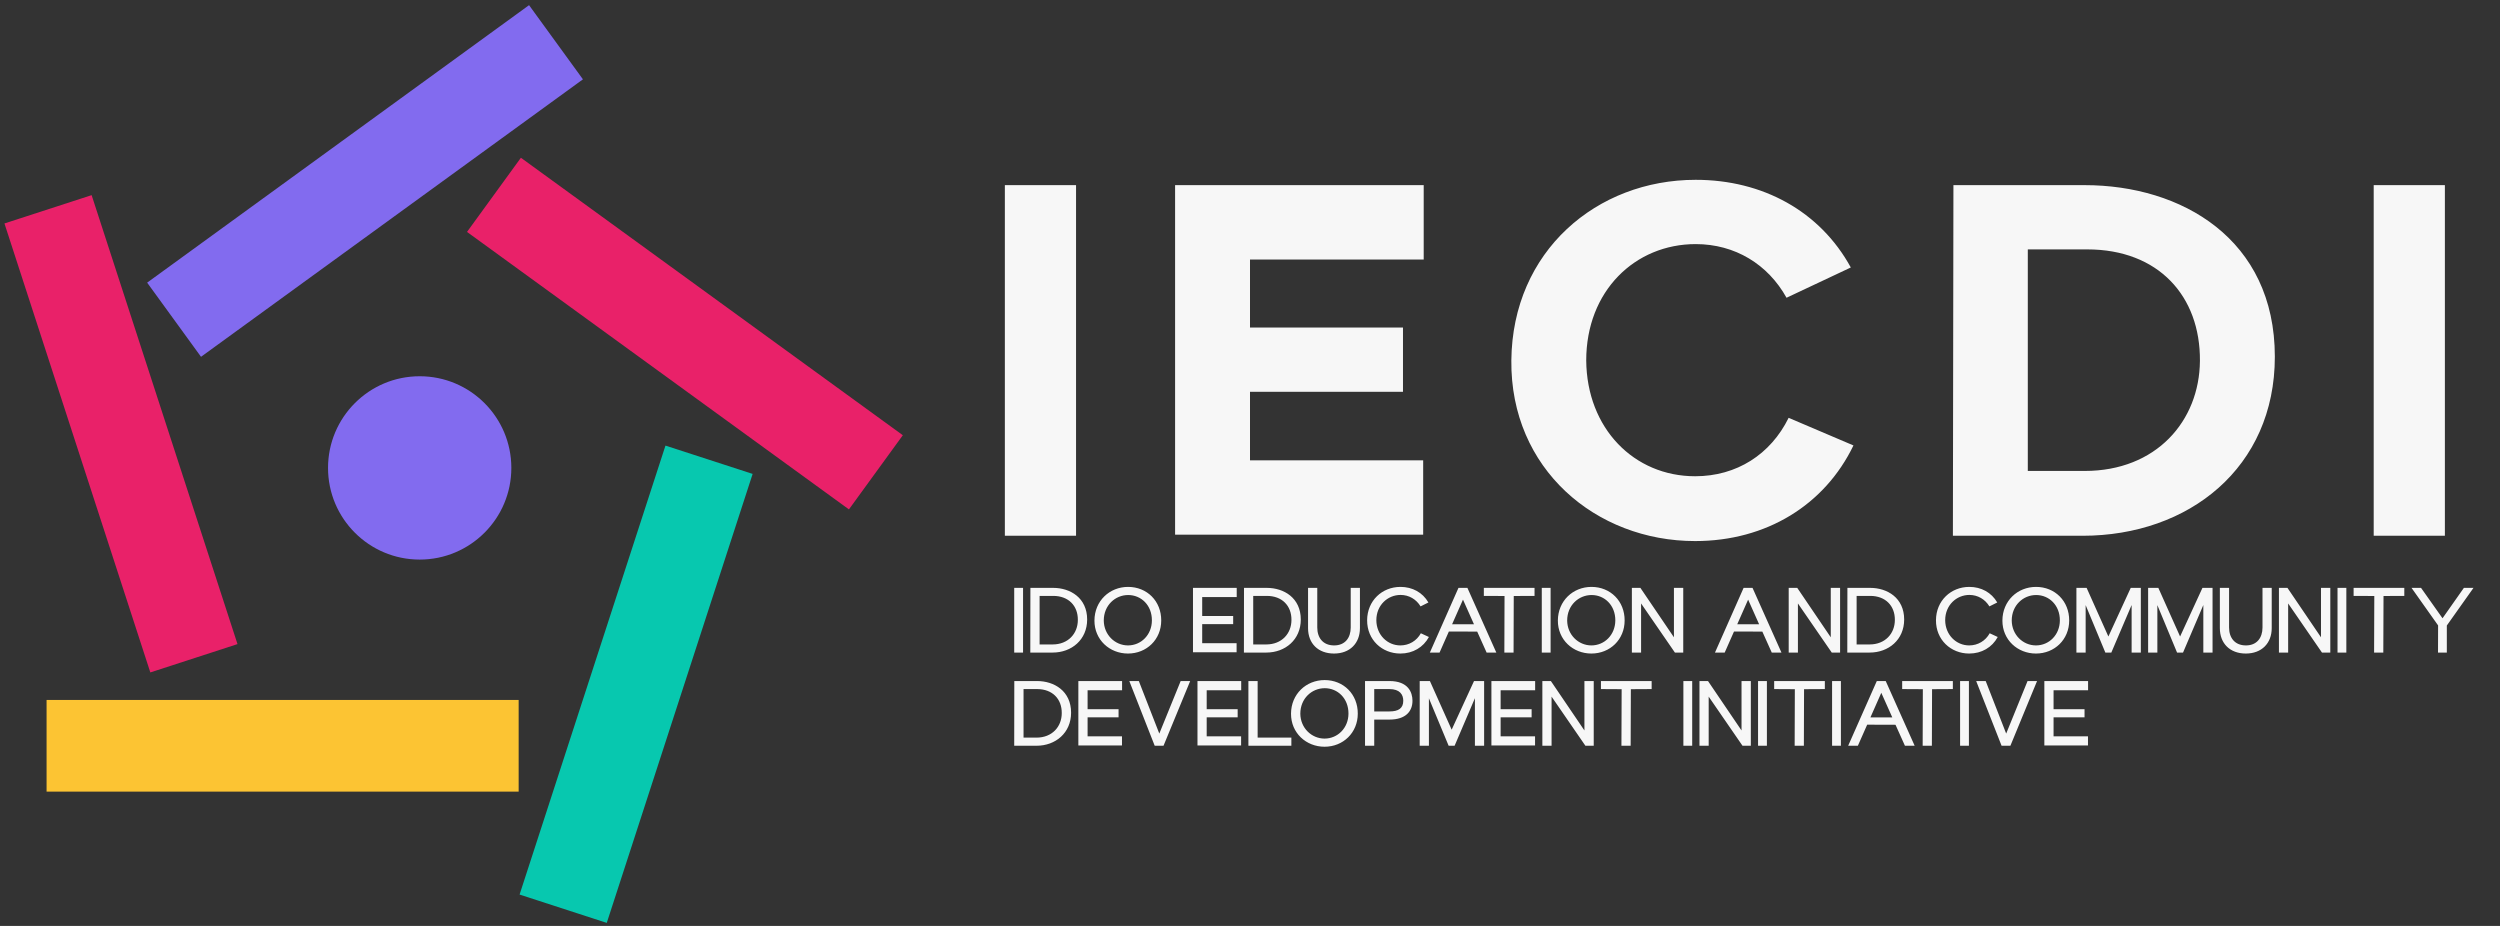
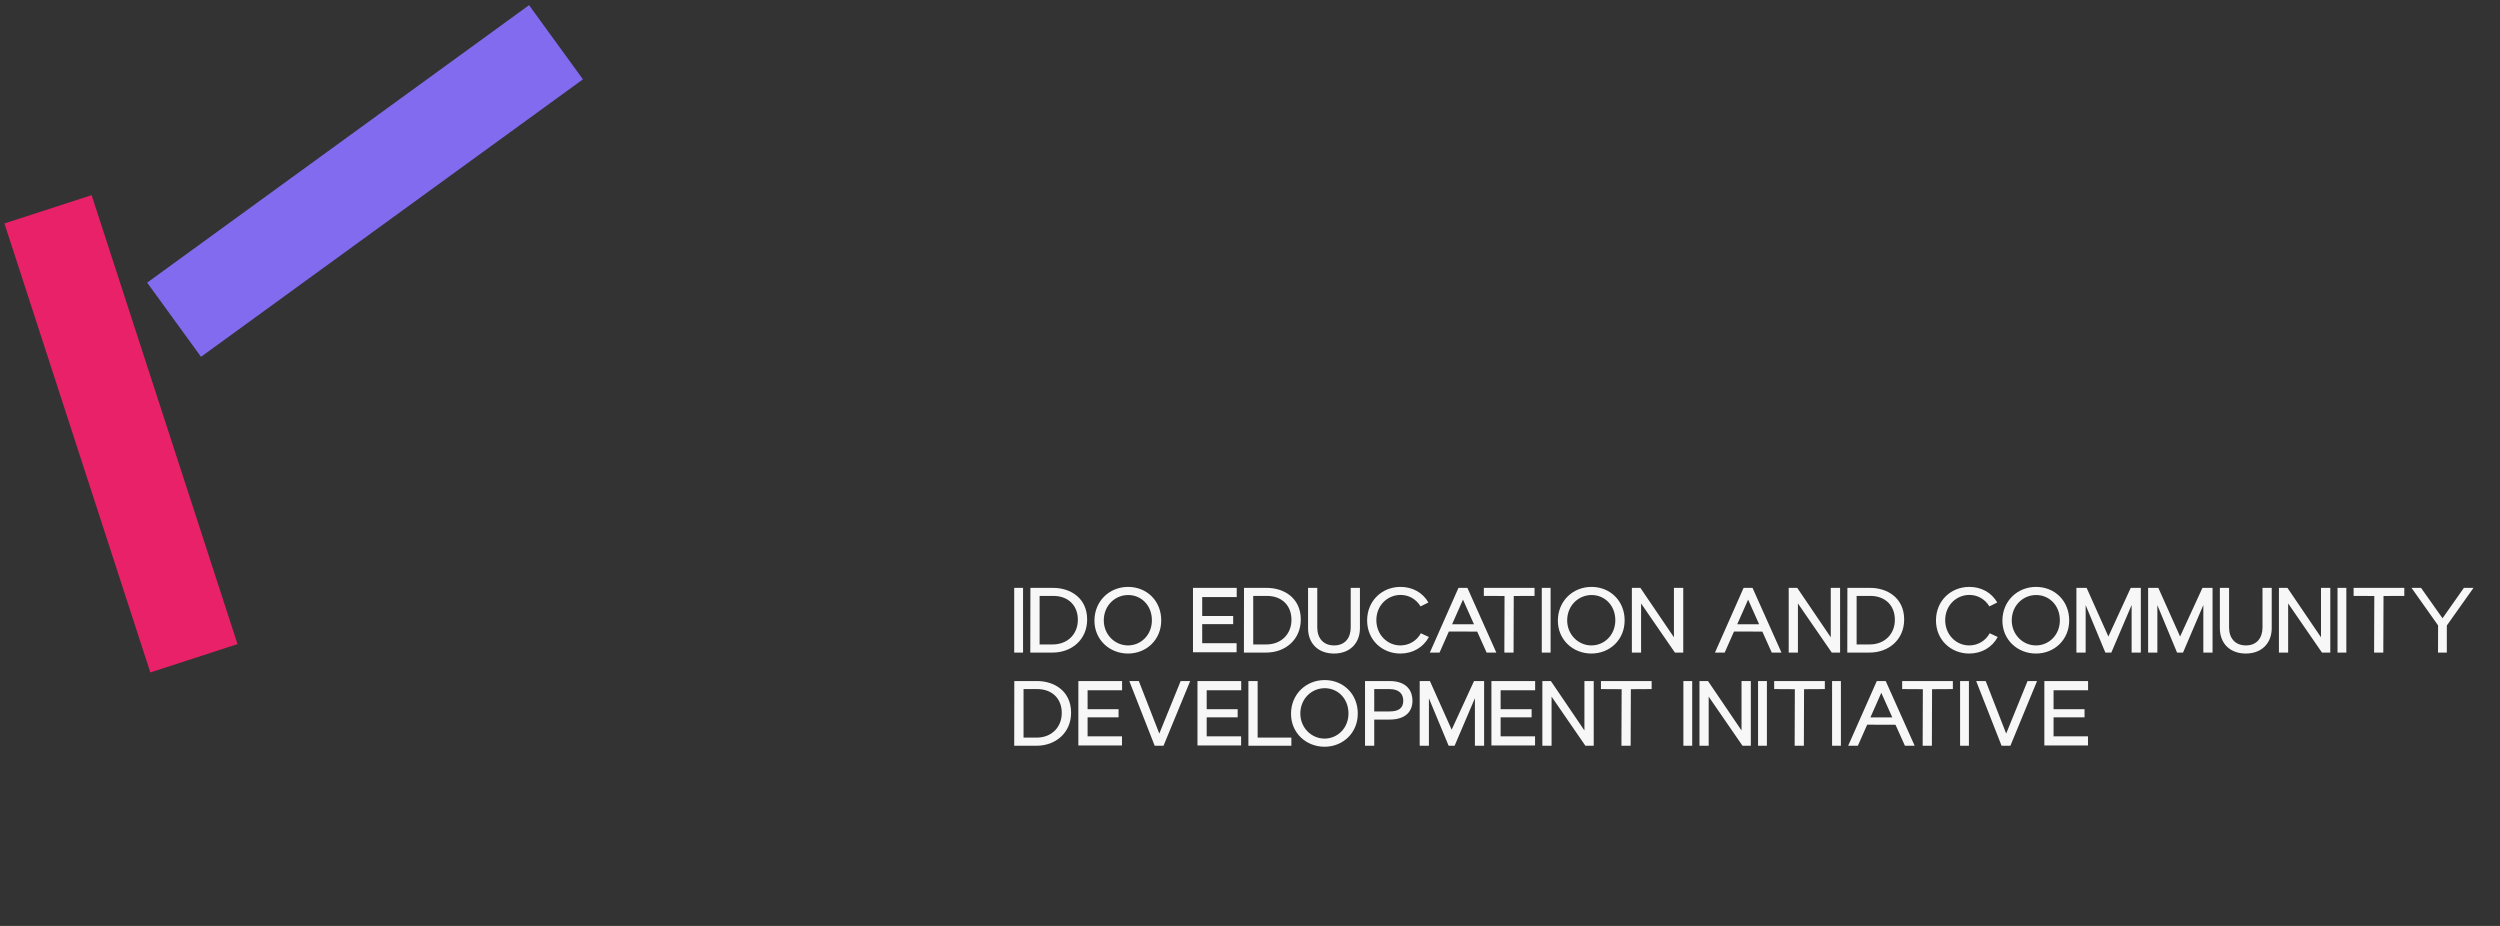
<svg xmlns="http://www.w3.org/2000/svg" width="108" height="40" viewBox="0 0 108 40" fill="none">
  <rect x="0" y="0" width="108" height="40" fill="#333333" stroke="none" />
-   <path d="M43.41 23.145V7.998H46.485V23.145H43.41ZM50.764 23.099V7.998H61.504V11.211H54V14.148H60.609V16.925H54V19.886H61.481V23.099H50.764ZM73.23 23.374C68.939 23.374 65.243 20.253 65.29 15.571C65.335 10.843 68.984 7.768 73.253 7.768C76.145 7.768 78.624 9.122 79.955 11.555L77.178 12.863C76.374 11.417 74.951 10.545 73.253 10.545C70.637 10.545 68.525 12.565 68.525 15.571C68.548 18.509 70.591 20.574 73.23 20.574C75.02 20.574 76.489 19.633 77.269 18.05L80.069 19.243C78.83 21.814 76.306 23.374 73.23 23.374ZM84.365 23.145L84.388 7.998H90.057C94.233 7.998 98.273 10.316 98.273 15.411C98.273 20.207 94.555 23.145 89.965 23.145H84.365ZM87.601 20.345H90.057C93.155 20.345 95.014 18.187 95.037 15.594C95.06 12.794 93.246 10.774 90.171 10.774H87.601V20.345ZM102.544 23.145V7.998H105.619V23.145H102.544Z" fill="#F7F7F7" />
  <path d="M43.814 28.191V25.396H44.196V28.191H43.814ZM44.509 28.191L44.513 25.396H45.496C46.237 25.396 46.965 25.828 46.965 26.764C46.965 27.637 46.292 28.191 45.475 28.191H44.509ZM44.911 27.84H45.475C46.14 27.84 46.563 27.374 46.563 26.781C46.568 26.167 46.157 25.743 45.5 25.743H44.911V27.84ZM48.729 28.233C47.937 28.233 47.276 27.641 47.28 26.806C47.285 25.959 47.933 25.354 48.733 25.354C49.551 25.354 50.169 25.968 50.165 26.806C50.165 27.628 49.534 28.233 48.729 28.233ZM47.683 26.806C47.687 27.42 48.166 27.882 48.729 27.882C49.296 27.882 49.758 27.425 49.762 26.806C49.767 26.145 49.296 25.705 48.737 25.705C48.178 25.705 47.683 26.15 47.683 26.806ZM51.537 28.179V25.396H53.426V25.794H51.935V26.611H53.273V26.963H51.935V27.785H53.421V28.179H51.537ZM53.737 28.191L53.741 25.396H54.724C55.465 25.396 56.194 25.828 56.194 26.764C56.194 27.637 55.52 28.191 54.703 28.191H53.737ZM54.139 27.84H54.703C55.367 27.84 55.791 27.374 55.791 26.781C55.795 26.167 55.385 25.743 54.728 25.743H54.139V27.84ZM57.631 28.233C56.944 28.233 56.508 27.797 56.508 27.137V25.396H56.906V27.107C56.906 27.556 57.156 27.882 57.635 27.882C58.105 27.882 58.351 27.556 58.351 27.107V25.396H58.749V27.137C58.749 27.789 58.313 28.233 57.631 28.233ZM60.496 28.233C59.704 28.233 59.056 27.641 59.06 26.794C59.065 25.951 59.704 25.354 60.5 25.354C61.017 25.354 61.458 25.595 61.707 26.027L61.369 26.196C61.182 25.887 60.865 25.701 60.505 25.701C59.95 25.701 59.458 26.141 59.458 26.794C59.463 27.429 59.937 27.882 60.496 27.882C60.869 27.882 61.199 27.687 61.381 27.357L61.729 27.518C61.487 27.967 61.034 28.233 60.496 28.233ZM61.77 28.191L63.006 25.396H63.392L64.641 28.191H64.222L63.815 27.285L62.591 27.281L62.189 28.191H61.77ZM62.731 26.967H63.675L63.201 25.904L62.731 26.967ZM64.988 28.191L64.996 25.747L64.102 25.743V25.396H66.292V25.743L65.394 25.747L65.386 28.191H64.988ZM66.605 28.191V25.396H66.986V28.191H66.605ZM68.748 28.233C67.956 28.233 67.295 27.641 67.3 26.806C67.304 25.959 67.952 25.354 68.752 25.354C69.57 25.354 70.188 25.968 70.184 26.806C70.184 27.628 69.553 28.233 68.748 28.233ZM67.702 26.806C67.706 27.42 68.185 27.882 68.748 27.882C69.316 27.882 69.777 27.425 69.782 26.806C69.786 26.145 69.316 25.705 68.757 25.705C68.198 25.705 67.702 26.15 67.702 26.806ZM70.497 28.191V25.396H70.865L72.314 27.531V25.396H72.716V28.191H72.356L70.895 26.069V28.191H70.497ZM74.087 28.191L75.324 25.396H75.709L76.959 28.191H76.54L76.133 27.285L74.909 27.281L74.507 28.191H74.087ZM75.049 26.967H75.993L75.519 25.904L75.049 26.967ZM77.272 28.191V25.396H77.641L79.089 27.531V25.396H79.492V28.191H79.132L77.67 26.069V28.191H77.272ZM79.803 28.191L79.808 25.396H80.79C81.532 25.396 82.26 25.828 82.26 26.764C82.26 27.637 81.587 28.191 80.769 28.191H79.803ZM80.206 27.84H80.769C81.434 27.84 81.858 27.374 81.858 26.781C81.862 26.167 81.451 25.743 80.795 25.743H80.206V27.84ZM85.069 28.233C84.278 28.233 83.629 27.641 83.634 26.794C83.638 25.951 84.278 25.354 85.074 25.354C85.59 25.354 86.031 25.595 86.281 26.027L85.942 26.196C85.756 25.887 85.438 25.701 85.078 25.701C84.523 25.701 84.032 26.141 84.032 26.794C84.036 27.429 84.51 27.882 85.069 27.882C85.442 27.882 85.773 27.687 85.955 27.357L86.302 27.518C86.061 27.967 85.607 28.233 85.069 28.233ZM87.953 28.233C87.161 28.233 86.5 27.641 86.504 26.806C86.508 25.959 87.156 25.354 87.957 25.354C88.774 25.354 89.393 25.968 89.389 26.806C89.389 27.628 88.757 28.233 87.953 28.233ZM86.907 26.806C86.911 27.42 87.389 27.882 87.953 27.882C88.52 27.882 88.982 27.425 88.986 26.806C88.99 26.145 88.52 25.705 87.961 25.705C87.402 25.705 86.907 26.15 86.907 26.806ZM89.701 28.191V25.396H90.142L91.082 27.497L92.048 25.396H92.484V28.191H92.086V26.137L91.209 28.191H90.951L90.1 26.141V28.191H89.701ZM92.799 28.191V25.396H93.24L94.18 27.497L95.146 25.396H95.582V28.191H95.184V26.137L94.307 28.191H94.049L93.198 26.141V28.191H92.799ZM97.02 28.233C96.334 28.233 95.898 27.797 95.898 27.137V25.396H96.296V27.107C96.296 27.556 96.546 27.882 97.024 27.882C97.494 27.882 97.74 27.556 97.74 27.107V25.396H98.138V27.137C98.138 27.789 97.702 28.233 97.02 28.233ZM98.45 28.191V25.396H98.818L100.267 27.531V25.396H100.669V28.191H100.309L98.848 26.069V28.191H98.45ZM100.981 28.191V25.396H101.362V28.191H100.981ZM102.561 28.191L102.57 25.747L101.676 25.743V25.396H103.866V25.743L102.968 25.747L102.959 28.191H102.561ZM105.322 28.191L105.326 27.018L104.178 25.396H104.589L105.517 26.709L106.44 25.396H106.855L105.703 27.022V28.191H105.322ZM43.814 32.216L43.818 29.421H44.801C45.542 29.421 46.271 29.853 46.271 30.789C46.271 31.662 45.597 32.216 44.78 32.216H43.814ZM44.217 31.865H44.78C45.445 31.865 45.868 31.399 45.868 30.806C45.873 30.192 45.462 29.768 44.805 29.768H44.217V31.865ZM46.585 32.204V29.421H48.474V29.819H46.984V30.637H48.322V30.988H46.984V31.81H48.47V32.204H46.585ZM49.883 32.216L48.786 29.421H49.197L50.082 31.691L51.005 29.421H51.416L50.264 32.216H49.883ZM51.731 32.204V29.421H53.62V29.819H52.129V30.637H53.467V30.988H52.129V31.81H53.616V32.204H51.731ZM53.931 32.216V29.421H54.33V31.865H55.787V32.216H53.931ZM57.221 32.259C56.428 32.259 55.768 31.666 55.772 30.831C55.776 29.984 56.424 29.379 57.225 29.379C58.042 29.379 58.661 29.993 58.656 30.831C58.656 31.653 58.025 32.259 57.221 32.259ZM56.174 30.831C56.179 31.446 56.657 31.907 57.221 31.907C57.788 31.907 58.25 31.45 58.254 30.831C58.258 30.171 57.788 29.73 57.229 29.73C56.67 29.73 56.174 30.175 56.174 30.831ZM58.969 32.216V29.421H60.024C60.833 29.421 61.019 29.908 61.019 30.272C61.019 30.721 60.736 31.086 60.024 31.086H59.367V32.216H58.969ZM59.367 30.734H60.024C60.414 30.734 60.621 30.599 60.621 30.272C60.621 30.006 60.473 29.768 60.02 29.768H59.367V30.734ZM61.331 32.216V29.421H61.772L62.712 31.522L63.678 29.421H64.114V32.216H63.716V30.162L62.839 32.216H62.581L61.729 30.166V32.216H61.331ZM64.429 32.204V29.421H66.318V29.819H64.827V30.637H66.166V30.988H64.827V31.81H66.314V32.204H64.429ZM66.63 32.216V29.421H66.998L68.447 31.556V29.421H68.849V32.216H68.489L67.028 30.094V32.216H66.63ZM70.046 32.216L70.055 29.773L69.161 29.768V29.421H71.351V29.768L70.453 29.773L70.444 32.216H70.046ZM72.722 32.216V29.421H73.103V32.216H72.722ZM73.417 32.216V29.421H73.786L75.234 31.556V29.421H75.636V32.216H75.276L73.815 30.094V32.216H73.417ZM75.948 32.216V29.421H76.33V32.216H75.948ZM77.529 32.216L77.537 29.773L76.644 29.768V29.421H78.833V29.768L77.935 29.773L77.927 32.216H77.529ZM79.146 32.216V29.421H79.527V32.216H79.146ZM79.841 32.216L81.078 29.421H81.463L82.713 32.216H82.293L81.886 31.31L80.662 31.306L80.26 32.216H79.841ZM80.802 30.992H81.747L81.272 29.929L80.802 30.992ZM83.059 32.216L83.067 29.773L82.174 29.768V29.421H84.363V29.768L83.465 29.773L83.457 32.216H83.059ZM84.676 32.216V29.421H85.057V32.216H84.676ZM86.468 32.216L85.371 29.421H85.782L86.667 31.691L87.59 29.421H88.001L86.849 32.216H86.468ZM88.316 32.204V29.421H90.205V29.819H88.714V30.637H90.052V30.988H88.714V31.81H90.201V32.204H88.316Z" fill="#F7F7F7" />
  <path fill-rule="evenodd" clip-rule="evenodd" d="M25.183 3.427L8.684 15.414L6.357 12.21L22.855 0.223L25.183 3.427Z" fill="#826BEF" />
-   <path fill-rule="evenodd" clip-rule="evenodd" d="M36.674 22.006L20.175 10.019L22.503 6.815L39.002 18.802L36.674 22.006Z" fill="#E92169" />
-   <path fill-rule="evenodd" clip-rule="evenodd" d="M22.446 38.645L28.748 19.25L32.514 20.473L26.212 39.869L22.446 38.645Z" fill="#07C8AF" />
-   <path fill-rule="evenodd" clip-rule="evenodd" d="M2.012 30.238H22.406V34.198H2.012V30.238Z" fill="#FCC433" />
  <path fill-rule="evenodd" clip-rule="evenodd" d="M3.958 8.43L10.26 27.825L6.494 29.049L0.192 9.653L3.958 8.43Z" fill="#E92169" />
-   <path d="M18.131 24.174C20.317 24.174 22.09 22.401 22.09 20.214C22.09 18.027 20.317 16.254 18.131 16.254C15.944 16.254 14.171 18.027 14.171 20.214C14.171 22.401 15.944 24.174 18.131 24.174Z" fill="#826BEF" />
</svg>